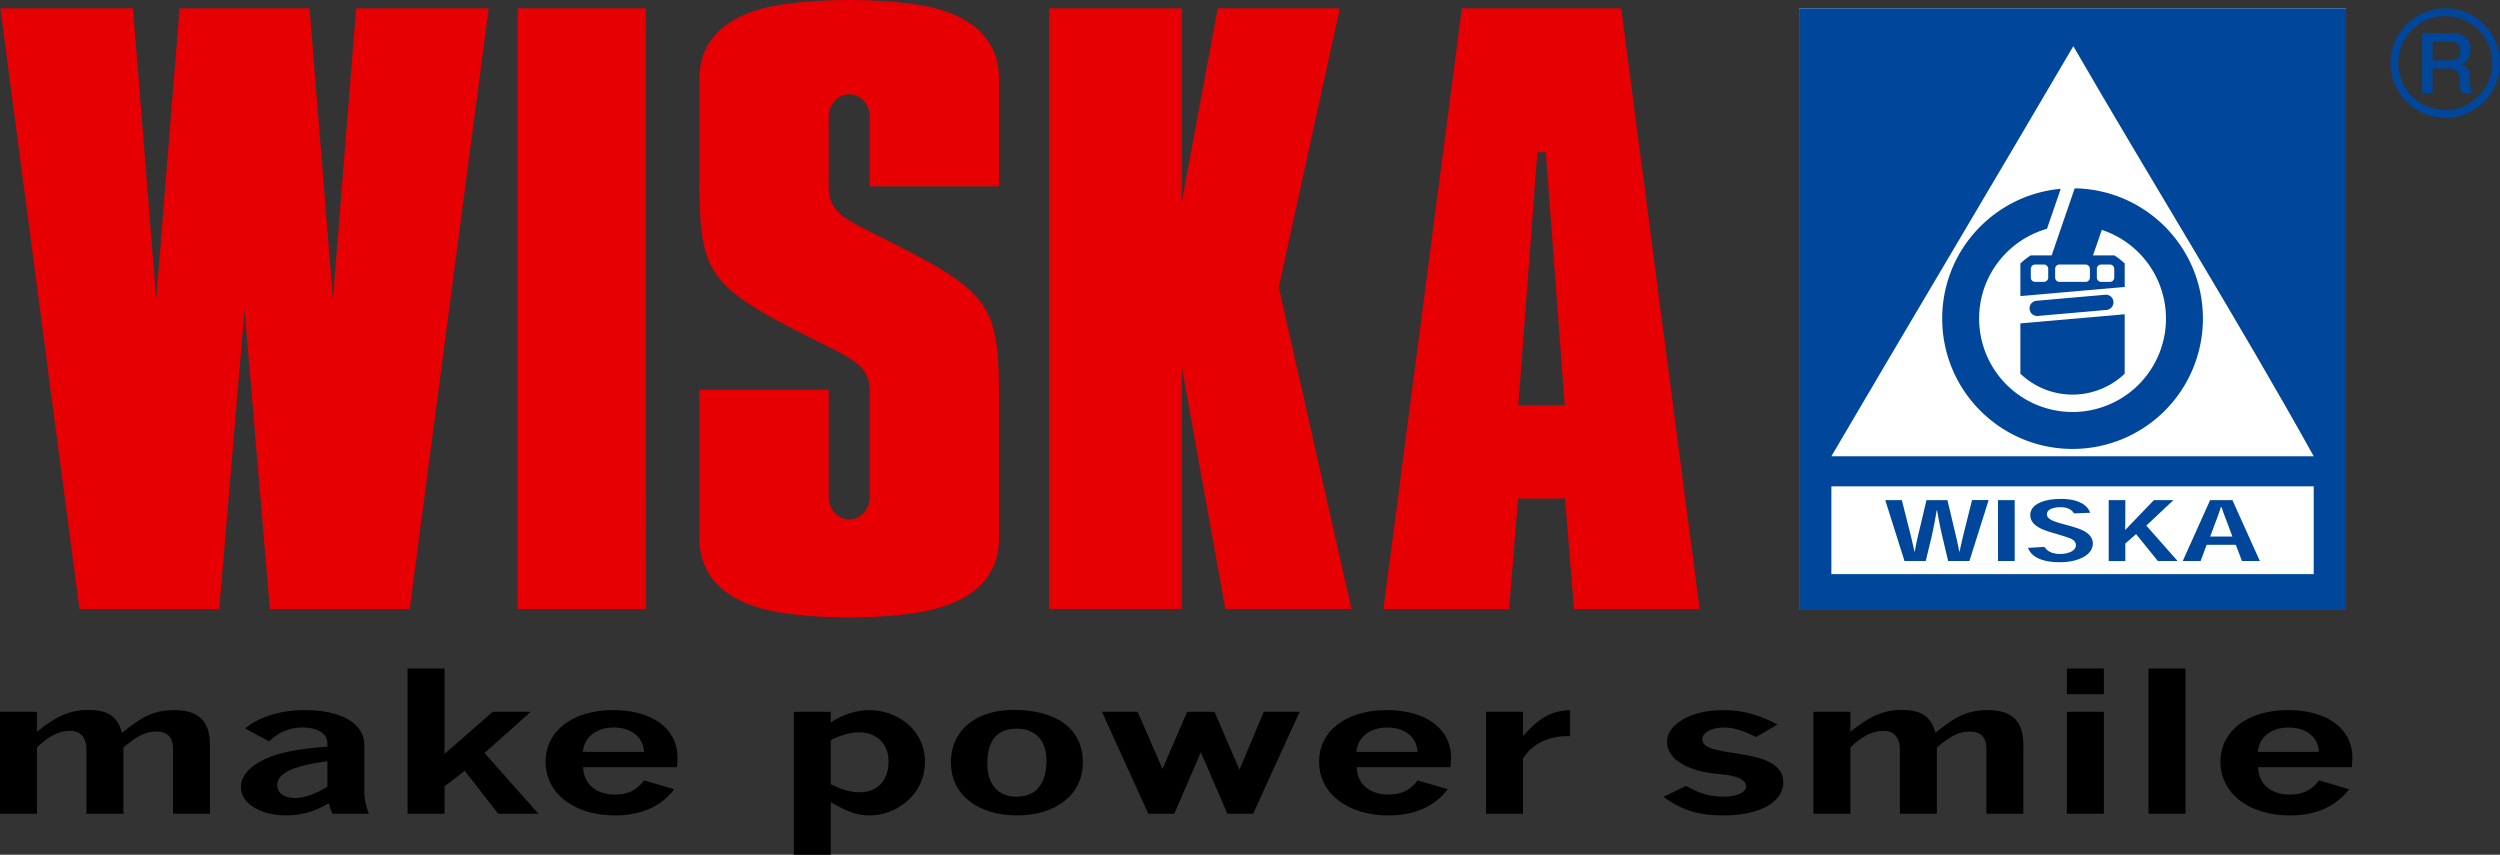
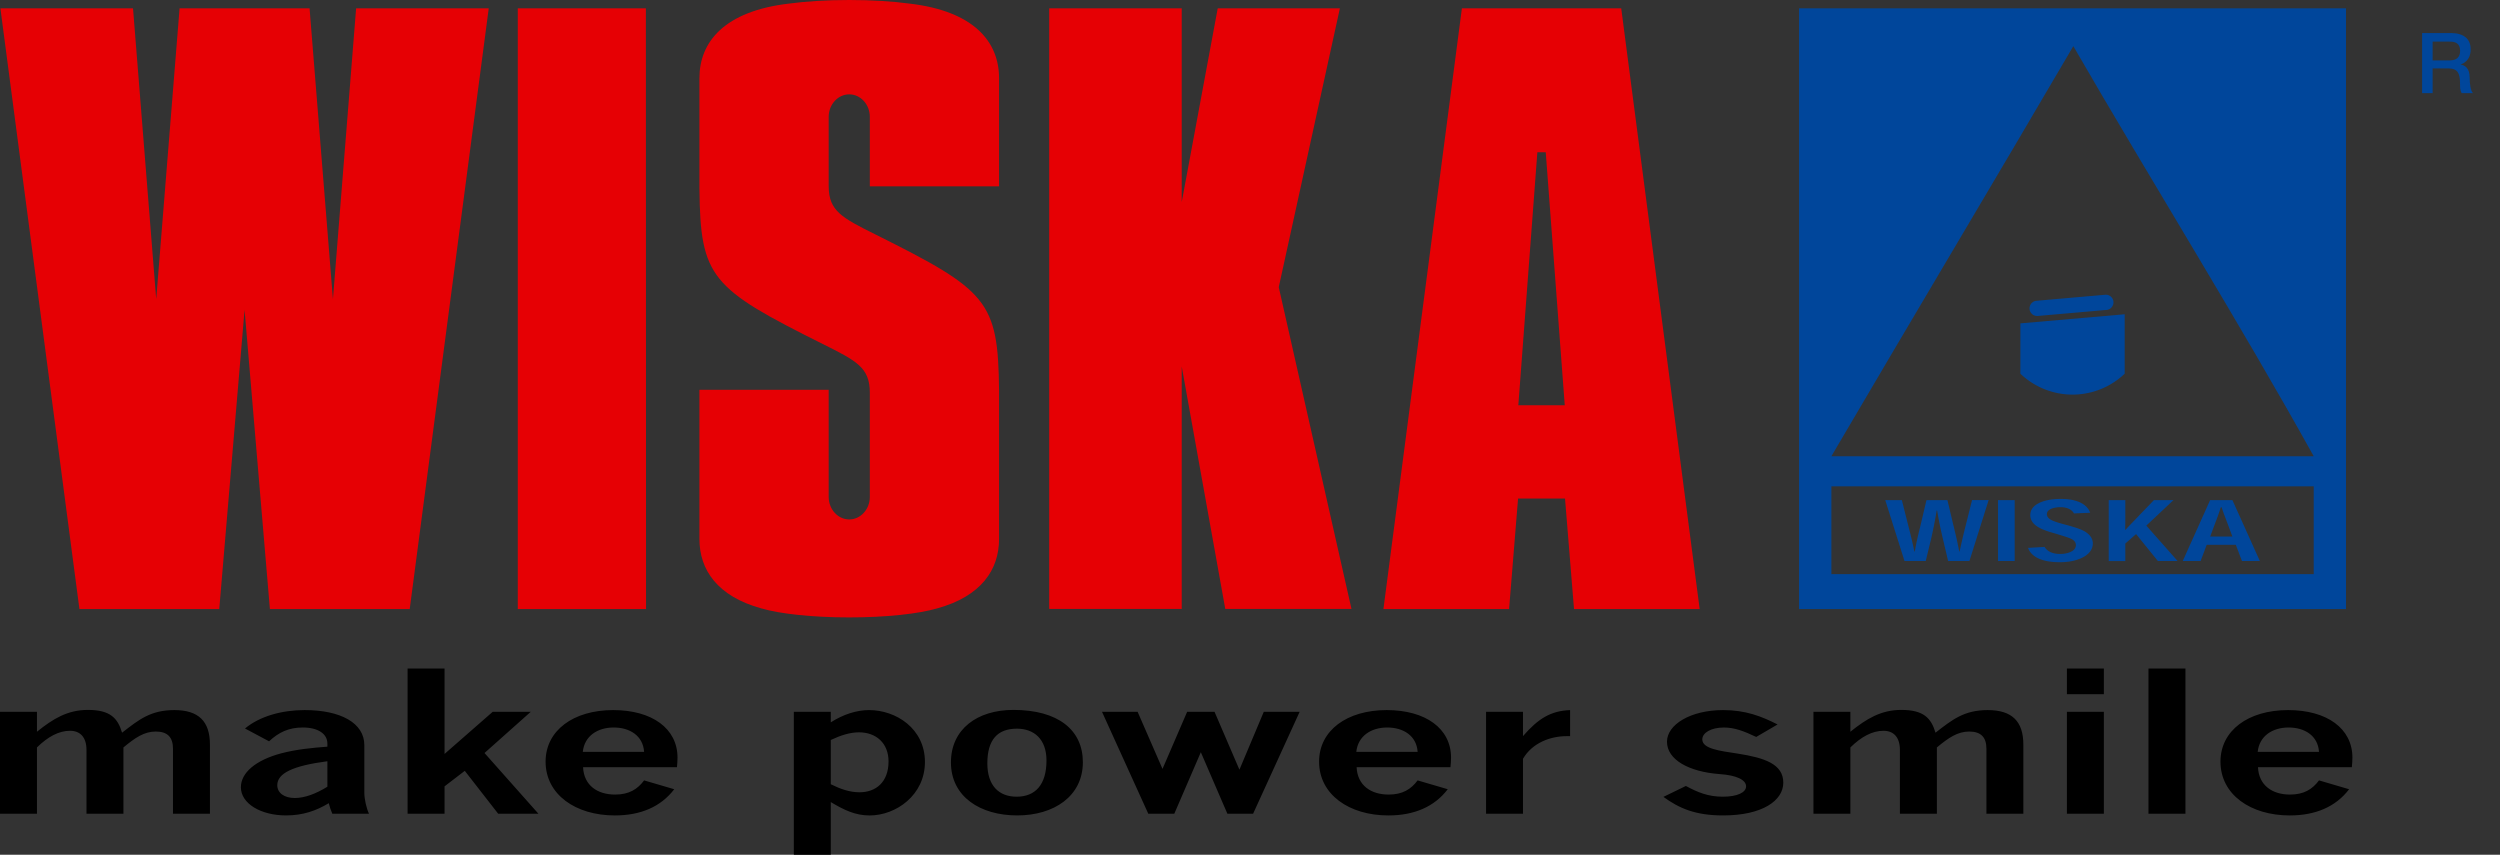
<svg xmlns="http://www.w3.org/2000/svg" width="192" height="65.645">
  <rect width="100%" height="100%" fill="#333333" stroke="none" />
-   <path fill="#FFF" d="M138.168.64h42.006v46.136h-42.006z" />
  <path d="M13.391 54.534c-1.808 0-2.712.721-4.016 1.737-.335-1.118-.903-1.75-2.627-1.75-1.556 0-2.67.676-3.91 1.676v-1.531H0v7.828h2.838v-5.091c.841-.826 1.682-1.279 2.543-1.279.778 0 1.261.498 1.261 1.469v4.901H9.48v-5.091c.903-.75 1.598-1.221 2.481-1.221.925 0 1.324.457 1.324 1.324v4.988h2.838v-5.311c.001-1.796-.882-2.649-2.732-2.649zM27.981 57.227c0-1.707-1.83-2.693-4.583-2.693-1.724 0-3.426.457-4.583 1.414l1.85.985c.736-.69 1.513-1.061 2.586-1.061 1.176 0 1.892.486 1.892 1.235v.238c-1.178.088-2.376.204-3.553.513-1.976.53-3.09 1.501-3.09 2.605 0 1.252 1.534 2.162 3.469 2.162 1.303 0 2.333-.367 3.279-.94.063.264.168.561.273.809h2.817c-.189-.397-.357-1.117-.357-1.603v-3.664zm-2.838 3.193c-.883.545-1.745.867-2.502.867-.799 0-1.346-.382-1.346-.983 0-.913 1.177-1.488 3.848-1.841v1.957zM40.762 54.667H37.84l-3.699 3.236v-6.561h-2.838v11.152h2.838v-2.102l1.555-1.192 2.564 3.294h3.091l-4.141-4.663zM47.092 54.534c-3.069 0-5.191 1.576-5.191 3.96 0 2.529 2.312 4.132 5.317 4.132 1.976 0 3.532-.661 4.563-2.013l-2.313-.679c-.504.679-1.156 1.089-2.229 1.089-1.345 0-2.396-.693-2.459-2.104h7.211c.021-.293.042-.441.042-.735 0-2.236-1.956-3.65-4.941-3.65zm-2.333 3.21c.125-1.224 1.135-1.872 2.375-1.872 1.219 0 2.25.618 2.333 1.872h-4.708zM66.747 54.534c-.946 0-1.976.324-2.943.942v-.808h-2.838v10.978h2.838v-4.047c1.009.603 1.871 1.028 2.984 1.028 2.018 0 4.247-1.557 4.247-4.105 0-2.574-2.228-3.988-4.288-3.988zm-.736 6.313c-.756 0-1.471-.251-2.207-.618v-3.398c.778-.368 1.493-.588 2.166-.588 1.324 0 2.27.839 2.27 2.235-.001 1.588-.968 2.369-2.229 2.369zM77.825 54.521c-2.775 0-4.793 1.483-4.793 4.03 0 2.648 2.271 4.074 5.088 4.074 2.815 0 5.044-1.469 5.044-4.088 0-2.471-1.893-4.016-5.339-4.016zm.252 6.665c-1.367 0-2.249-.855-2.249-2.56 0-1.809.777-2.665 2.27-2.665 1.304 0 2.272.794 2.272 2.444 0 1.868-.864 2.781-2.293 2.781zM95.188 59.112l-1.912-4.445h-2.103l-1.893 4.385-1.911-4.385h-2.735l3.554 7.827h1.998l2.038-4.723 2.039 4.723h1.975l3.575-7.827h-2.754zM106.498 54.534c-3.068 0-5.192 1.576-5.192 3.96 0 2.529 2.312 4.132 5.32 4.132 1.976 0 3.531-.661 4.561-2.013l-2.312-.679c-.507.679-1.157 1.089-2.229 1.089-1.344 0-2.395-.693-2.458-2.104h7.209c.022-.293.044-.441.044-.735-.002-2.236-1.957-3.65-4.943-3.65zm-2.334 3.21c.126-1.224 1.138-1.872 2.376-1.872 1.22 0 2.251.618 2.335 1.872h-4.711zM116.965 56.535v-1.867h-2.836v7.827h2.836v-4.22c.715-1.224 2.102-1.739 3.364-1.739h.254v-2.001c-1.493.057-2.46.662-3.618 2zM133.448 57.875c-1.368-.206-2.712-.369-2.712-1.089 0-.498.652-.913 1.662-.913.796 0 1.511.264 2.48.724l1.639-.958c-1.242-.632-2.458-1.105-4.183-1.105-2.502 0-4.31 1.118-4.31 2.429 0 1.382 1.68 2.309 4.036 2.486 1.302.088 2.039.441 2.039.943 0 .469-.674.794-1.788.794-1.134 0-1.934-.339-2.836-.824l-1.725.838c1.219.884 2.458 1.425 4.583 1.425 3.027 0 4.624-1.147 4.624-2.516 0-1.439-1.451-1.911-3.509-2.234zM152.662 54.534c-1.807 0-2.711.721-4.015 1.737-.336-1.118-.905-1.75-2.628-1.75-1.554 0-2.667.676-3.91 1.676v-1.531h-2.836v7.828h2.836v-5.091c.842-.826 1.683-1.279 2.544-1.279.778 0 1.26.498 1.26 1.469v4.901h2.839v-5.091c.901-.75 1.597-1.221 2.48-1.221.924 0 1.325.457 1.325 1.324v4.988h2.836v-5.311c0-1.796-.883-2.649-2.731-2.649zM158.738 54.667h2.839v7.827h-2.839zM158.738 51.342h2.839v1.97h-2.839zM165.003 51.342h2.839v11.152h-2.839zM180.665 58.184c0-2.236-1.955-3.65-4.94-3.65-3.069 0-5.193 1.576-5.193 3.96 0 2.529 2.312 4.132 5.319 4.132 1.975 0 3.531-.661 4.561-2.013l-2.312-.679c-.506.679-1.157 1.089-2.23 1.089-1.342 0-2.394-.693-2.457-2.104h7.208c.023-.293.044-.441.044-.735zm-7.274-.44c.126-1.224 1.137-1.872 2.375-1.872 1.22 0 2.251.618 2.334 1.872h-4.709z" />
  <g fill="#00469B">
-     <path d="M187.794.64a4.203 4.203 0 00-4.204 4.205 4.204 4.204 0 004.204 4.204A4.207 4.207 0 00192 4.845 4.206 4.206 0 00187.794.64zm0 7.807a3.602 3.602 0 01-3.602-3.603 3.604 3.604 0 113.602 3.603z" />
    <path d="M188.986 4.961v-.013c.149-.05.762-.278.762-1.163 0-.783-.515-1.248-1.527-1.248h-2.204v4.615h.809v-1.9h1.189c.745 0 .918.375.918 1.222 0 .226 0 .478.122.679h.865c-.173-.187-.25-.679-.25-1.215.001-.732-.407-.939-.684-.977zm-.835-.324h-1.326v-1.44h1.313c.419 0 .799.116.799.704.002.484-.276.736-.786.736z" />
  </g>
  <g fill="#00469B">
    <path d="M138.168.64v46.136h42.006V.64h-42.006zm39.525 43.453H140.65V37.35h37.043v6.743zm-37.043-9.054c5.926-10.105 12.606-21.293 18.581-31.494 5.926 10.248 12.77 21.247 18.462 31.494H140.65z" />
    <path d="M147.897 43.087l.433-1.795a33.63 33.63 0 00.405-2.082h.039c.136.828.269 1.436.41 2.048l.433 1.828h1.634l1.476-4.679h-1.274l-.484 1.936a49.574 49.574 0 00-.471 2.016h-.03c-.143-.778-.295-1.394-.447-2.017l-.458-1.933h-1.611l-.452 1.924c-.15.613-.308 1.236-.445 2.026h-.028a42.884 42.884 0 00-.48-2.023l-.485-1.927h-1.275l1.48 4.678h1.63zM153.448 38.408h1.28v4.679h-1.28zM159.16 42.313c-.201.123-.502.23-.944.23-.647 0-1.021-.242-1.191-.541l-1.272.074c.226.63.96 1.102 2.444 1.102.906 0 1.521-.214 1.923-.463.421-.266.609-.619.609-.969 0-.415-.257-.706-.584-.911-.293-.178-.67-.3-1.294-.479-.66-.173-.921-.251-1.195-.366-.289-.119-.455-.291-.455-.503 0-.154.086-.281.246-.37.184-.104.491-.165.792-.165.601 0 .9.231 1.043.478l1.241-.05c-.208-.616-.943-1.062-2.229-1.062-.819 0-1.407.141-1.807.375-.39.219-.56.527-.56.865 0 .469.311.752.633.938.293.175.677.311 1.35.499.621.191.902.274 1.139.378.235.113.38.268.38.5 0 .163-.094.326-.269.44zM163.226 41.741l.826-.723 1.675 2.069h1.514l-2.405-2.721 2.086-1.958h-1.499l-1.145 1.187c-.367.396-.698.716-1.045 1.098h-.019c.008-.375.011-.708.011-1.1v-1.184h-1.276v4.679h1.276v-1.347zM169.473 41.843h2.238l.474 1.244h1.372l-2.108-4.679h-1.711l-2.104 4.679h1.373l.466-1.244zm.688-1.762a14.7 14.7 0 00.394-1.121h.067c.133.417.269.761.406 1.121l.42 1.123h-1.705l.418-1.123zM155.166 28.7a5.804 5.804 0 004.005 1.606 5.81 5.81 0 004.005-1.606v-4.565l-8.011.7.001 3.865z" />
-     <path d="M155.95 19.616a5.855 5.855 0 00-.784.618v2.506l8.011-.701v-1.806a6.004 6.004 0 00-.786-.618h-1.649l.676-1.96a7.173 7.173 0 01-2.245 13.986 7.175 7.175 0 01-7.176-7.175c0-3.28 2.206-6.041 5.211-6.895l1.056-3.07c-5.102.459-9.103 4.742-9.103 9.965 0 5.531 4.483 10.012 10.012 10.012a10.01 10.01 0 0010.011-10.012c0-5.472-4.392-9.913-9.848-10.003l-1.77 5.152h-1.616v.001zm1.353 1.7a.336.336 0 01-.334.333h-.669a.334.334 0 01-.334-.333v-.668c0-.183.15-.334.334-.334h.669c.182 0 .334.151.334.334v.668zm3.735-.668c0-.183.152-.334.335-.334h.669c.182 0 .333.151.333.334v.668c0 .183-.15.333-.333.333h-.669a.336.336 0 01-.335-.333v-.668zm-3.203 0c0-.183.152-.334.333-.334h2.004c.183 0 .333.151.333.334v.668c0 .183-.15.333-.333.333h-2.004a.335.335 0 01-.333-.333v-.668z" />
    <path d="M161.799 23.801a.585.585 0 00-.102-1.165l-5.312.465a.585.585 0 00.103 1.165l5.311-.465z" />
  </g>
  <g fill="#E60004">
    <path d="M39.766.64v46.136h9.85L49.603.64zM25.569 22.98L23.775.64h-9.983l-1.795 22.34L10.216.64H.031L6.1 46.775h10.739l1.944-22.982 1.945 22.982h10.738L37.535.64H27.35zM124.51.64h-12.236l-6.027 46.136h9.651l.689-8.488h3.607l.691 8.488h9.65L124.51.64zm-7.902 30.484l1.461-19.432h.644l1.46 19.431-3.565.001zM69.881.28C68.569.104 66.961 0 65.222 0c-1.737 0-3.343.104-4.655.279-4.929.583-6.851 2.935-6.851 5.727V14.498c.073 6.837.892 7.639 9.472 11.921 2.596 1.294 3.604 1.81 3.614 3.708v8.04c0 .949-.711 1.726-1.58 1.726-.868 0-1.579-.776-1.579-1.726v-8.228h-9.927v11.456c0 2.358 1.37 4.4 4.759 5.331 1.418.416 3.909.691 6.747.691 2.839 0 5.331-.276 6.749-.692 3.389-.931 4.757-2.973 4.757-5.33V29.941c-.073-6.839-.892-7.641-9.471-11.923-2.596-1.293-3.605-1.81-3.614-3.707V8.973c0-.95.711-1.727 1.579-1.727.869 0 1.58.776 1.58 1.727v5.338h9.926V6.006c0-2.792-1.921-5.143-6.847-5.726zM102.903.64h-9.382l-2.765 14.88V.64H80.579v46.126h10.177v-18.62l3.345 18.622h9.693l-5.586-24.713z" />
  </g>
</svg>